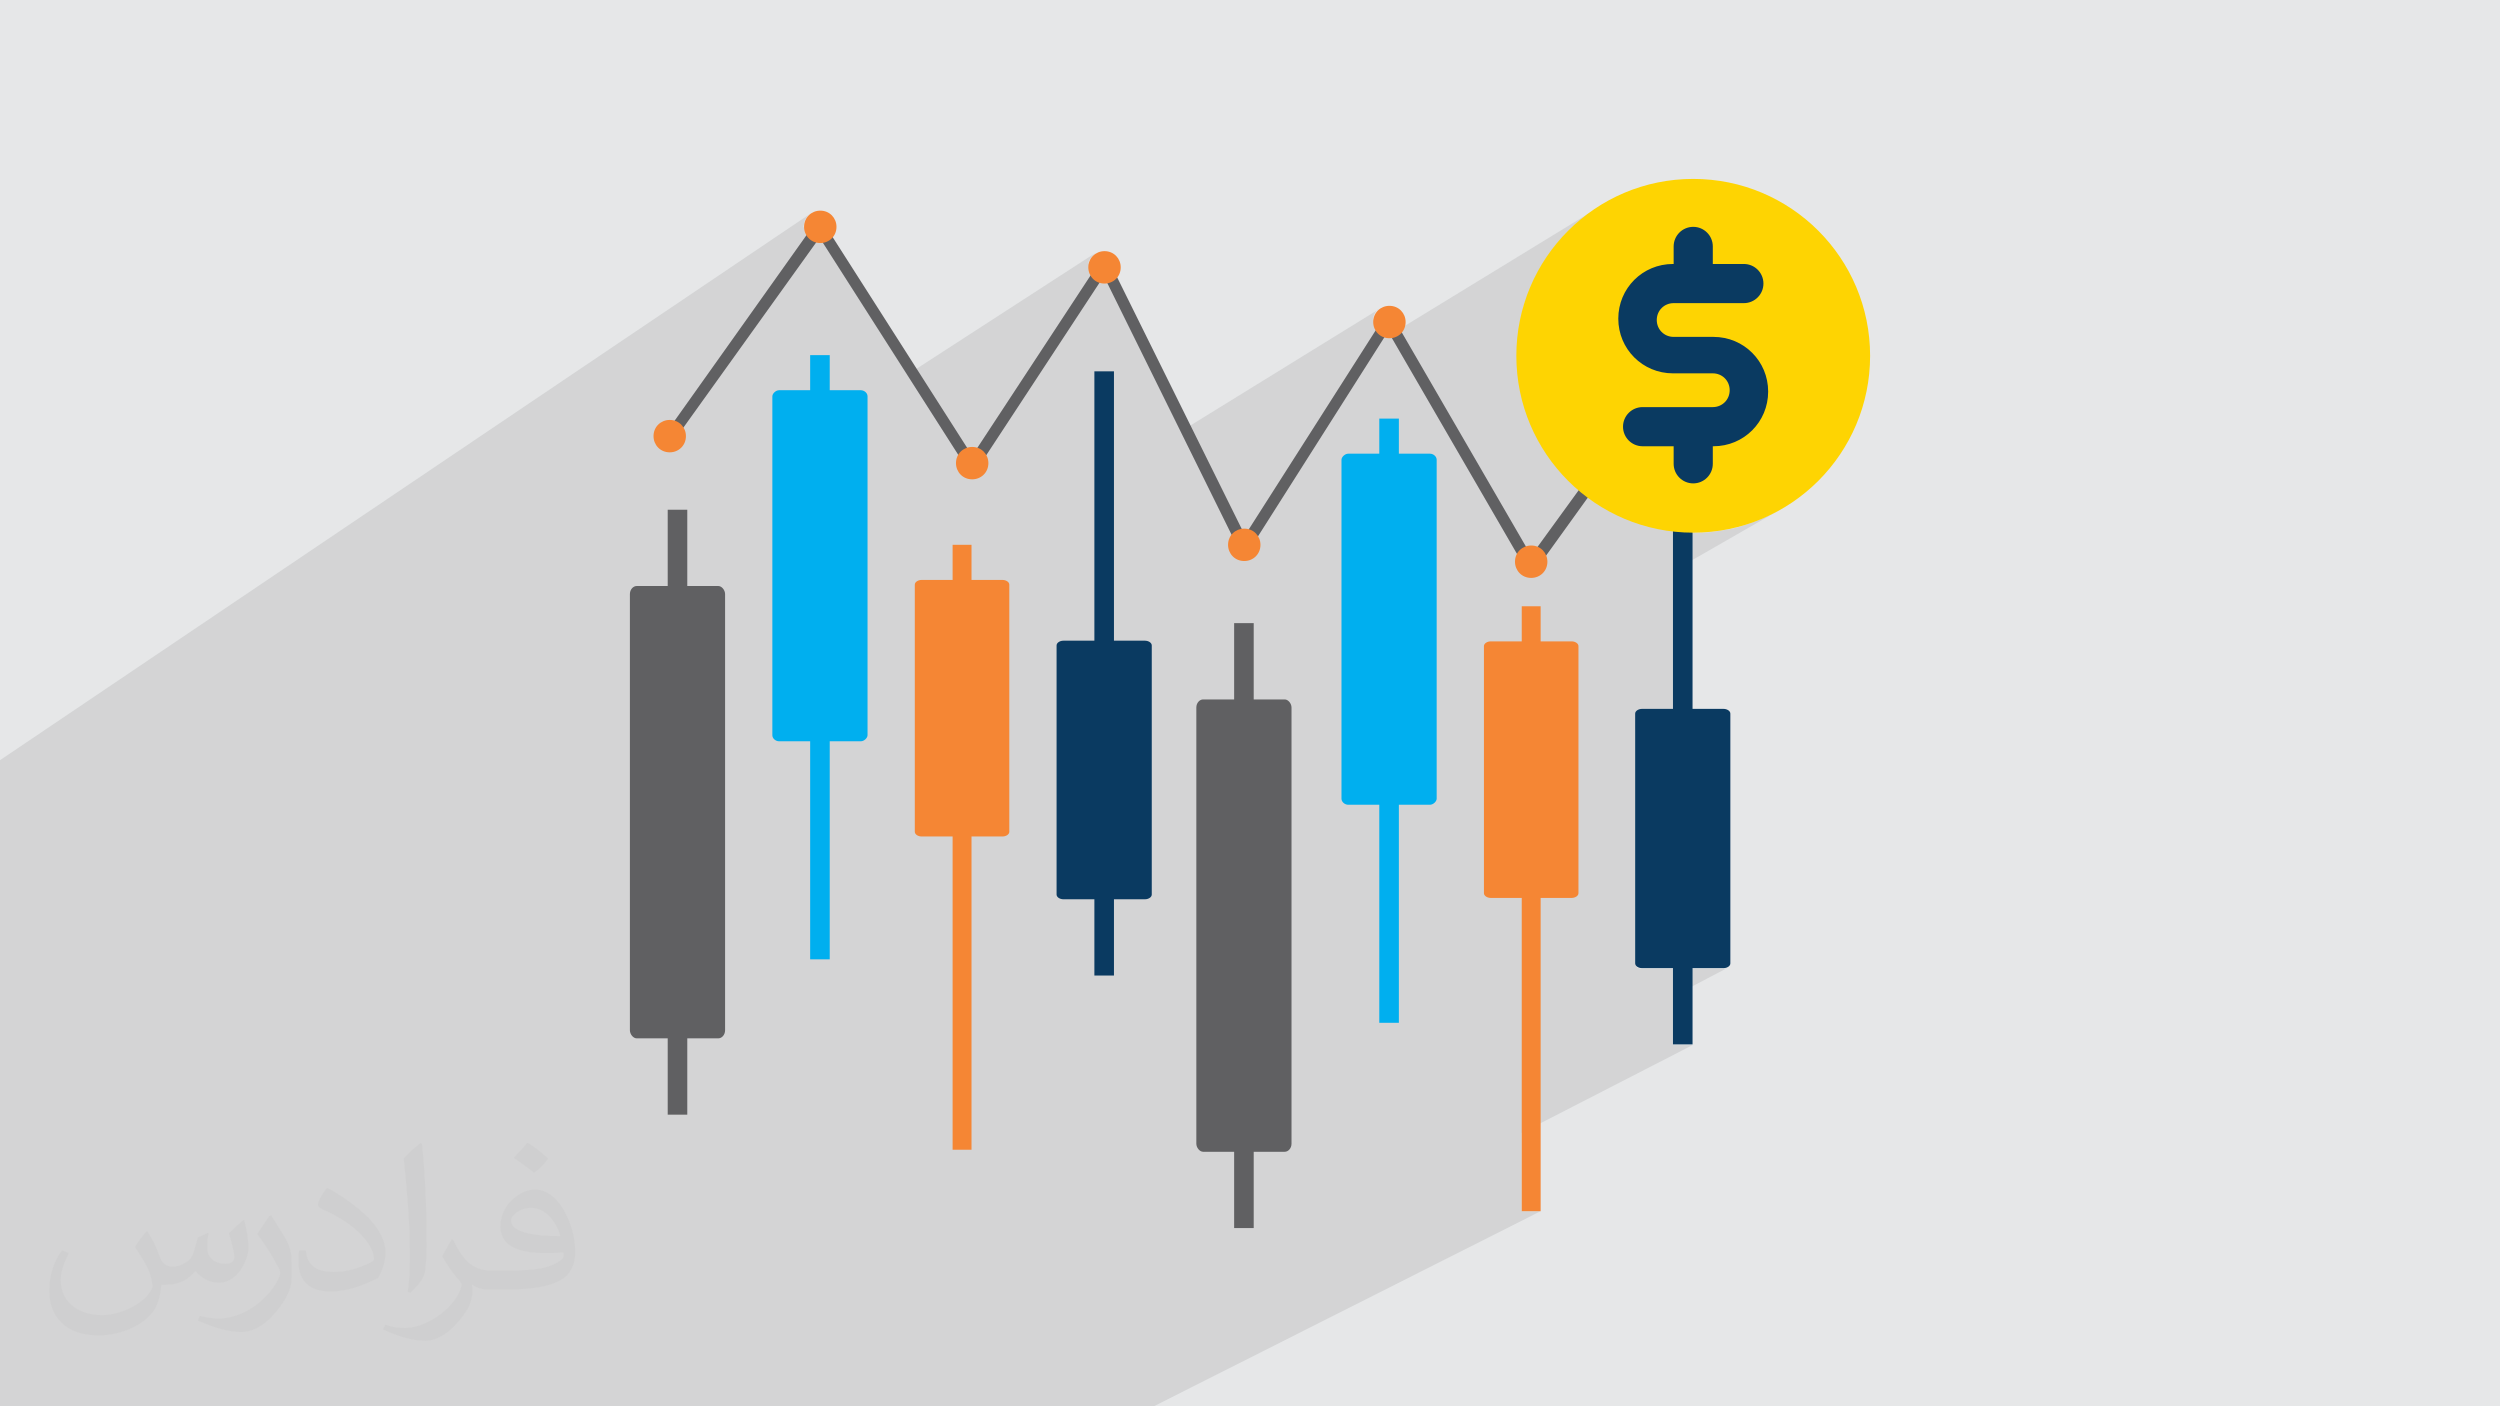
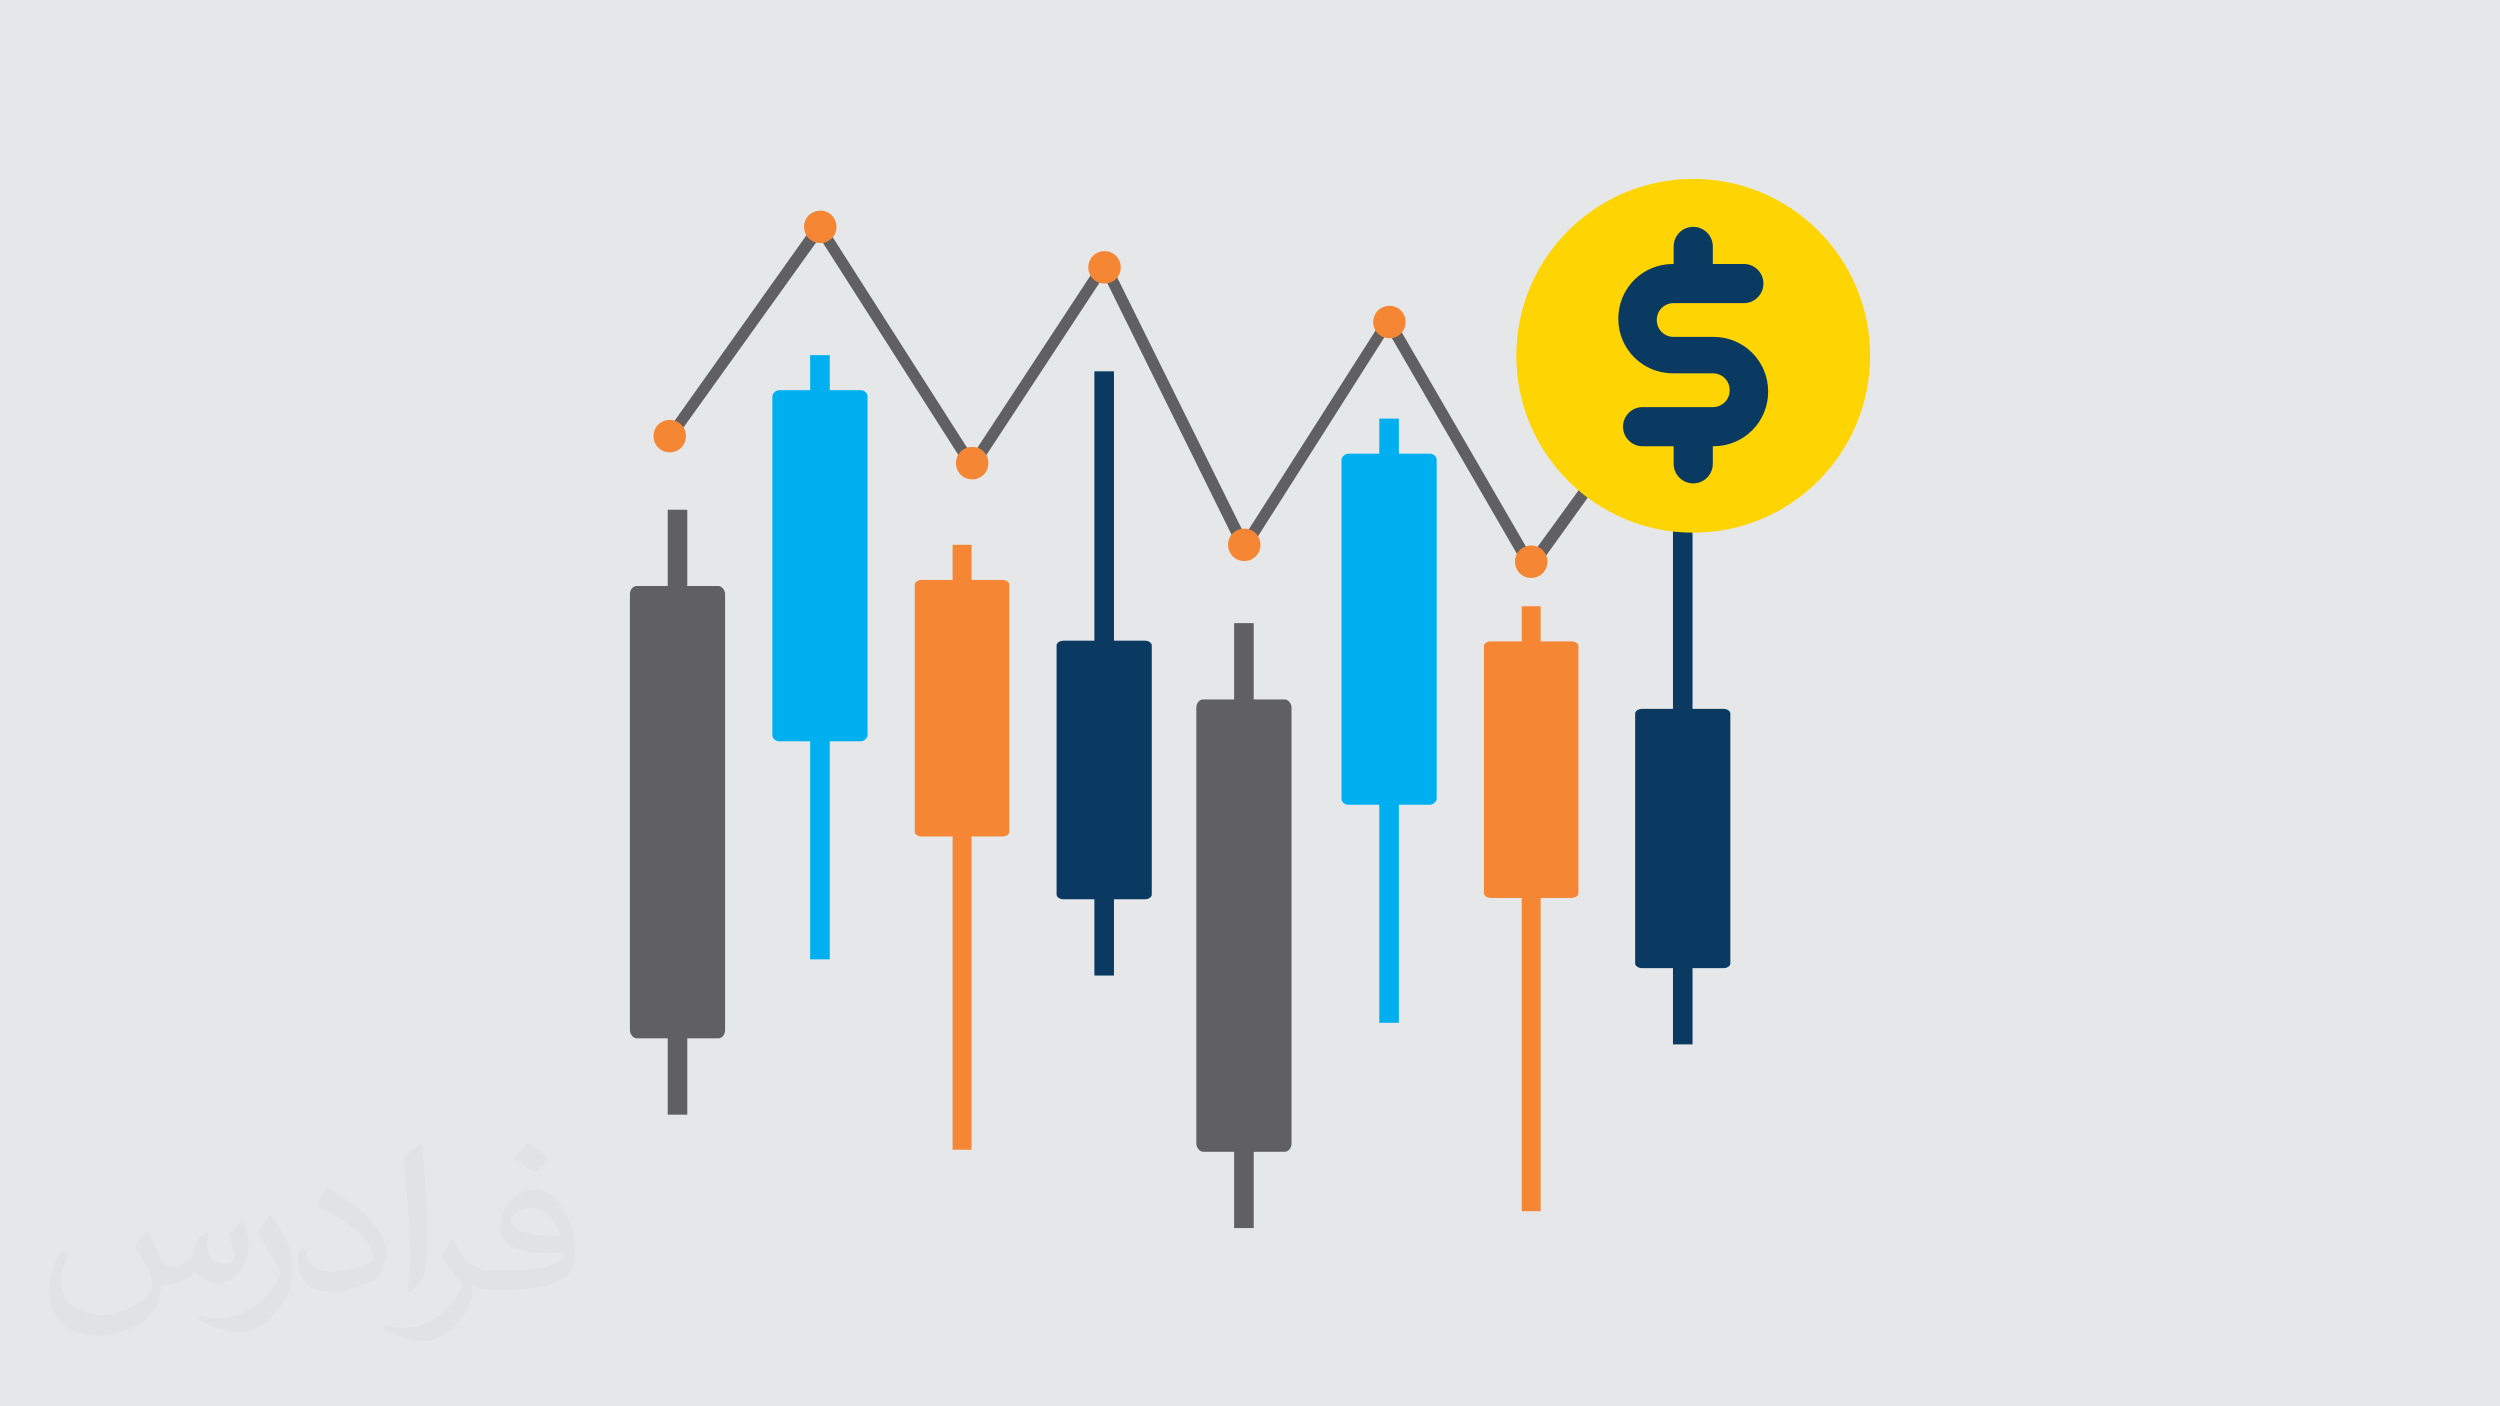
<svg xmlns="http://www.w3.org/2000/svg" xml:space="preserve" width="3.703in" height="2.083in" version="1.1" style="shape-rendering:geometricPrecision; text-rendering:geometricPrecision; image-rendering:optimizeQuality; fill-rule:evenodd; clip-rule:evenodd" viewBox="0 0 3703 2083" enable-background="new 0 0 512 512">
  <defs>
    <style type="text/css">
   
    .fil8 {fill:#0A3A61}
    .fil0 {fill:#E6E7E8}
    .fil7 {fill:#FED402}
    .fil6 {fill:#F58634;fill-rule:nonzero}
    .fil5 {fill:#00AFEF;fill-rule:nonzero}
    .fil4 {fill:#0A3A61;fill-rule:nonzero}
    .fil3 {fill:#606062;fill-rule:nonzero}
    .fil2 {fill:#373435;fill-opacity:0.031}
    .fil1 {fill:#373435;fill-opacity:0.102}
   
  </style>
  </defs>
  <g id="Layer_x0020_1">
    <polygon class="fil0" points="0,0 3703,0 3703,2083 0,2083 " />
-     <polygon class="fil1" points="0,1988 0,1975 0,1974 0,1942 0,1939 0,1938 0,1935 0,1932 0,1931 0,1922 0,1916 0,1903 0,1902 0,1902 0,1899 0,1896 0,1894 0,1890 0,1888 0,1887 0,1881 0,1877 0,1876 0,1871 0,1869 0,1858 0,1857 0,1853 0,1844 0,1829 0,1803 0,1790 0,1769 0,1766 0,1763 0,1757 0,1733 0,1732 0,1730 0,1721 0,1707 0,1704 0,1685 0,1619 0,1615 0,1612 0,1584 0,1580 0,1575 0,1568 0,1500 0,1478 0,1474 0,1472 0,1470 0,1461 0,1436 0,1432 0,1424 0,1397 0,1361 0,1336 0,1332 0,1325 0,1321 0,1314 0,1311 0,1293 0,1284 0,1272 0,1178 0,1174 0,1166 0,1138 0,1137 0,1126 1201,316 1197,319 1194,323 1192,327 1191,331 1190,336 1190,337 1214,321 1194,350 1194,350 1197,353 1201,356 1204,358 1214,352 1220,360 1224,359 1228,356 1221,361 1344,555 1622,375 1619,378 1616,382 1613,386 1612,391 1612,391 1637,375 1615,408 1616,409 1619,413 1622,416 1624,417 1635,409 1640,420 1641,419 1645,418 1649,416 1641,421 1749,639 2044,457 2040,459 2037,463 2035,467 2034,472 2033,474 2057,459 2037,490 2037,490 2040,494 2044,497 2045,498 2056,491 2059,496 2373,304 2362,310 2352,318 2342,325 2332,334 2323,342 2315,351 2306,361 2299,371 2291,381 2285,392 2278,403 2273,414 2267,425 2263,437 2258,449 2255,462 2252,475 2250,487 2250,489 2492,341 2497,339 2503,337 2508,336 2514,337 2519,339 2524,341 2529,345 2532,349 2535,354 2536,359 2537,365 2537,391 2583,391 2588,392 2594,394 2599,396 2603,400 2606,404 2609,409 2611,414 2611,420 2611,426 2609,431 2606,436 2603,440 2599,444 2506,499 2538,499 2546,499 2554,500 2562,502 2569,505 2576,508 2583,513 2589,517 2595,523 2601,528 2605,535 2609,541 2613,548 2615,556 2617,564 2619,572 2619,580 2619,588 2617,597 2615,604 2613,612 2609,619 2605,626 2601,632 2595,638 2589,643 2583,648 2576,652 2537,675 2537,688 2536,694 2535,699 2532,704 2529,708 2524,712 2478,739 2478,787 2482,788 2495,789 2508,789 2522,789 2535,788 2548,786 2561,784 2574,781 2586,777 2598,773 2610,768 2622,763 2633,757 2478,846 2478,1050 2422,1081 2422,1428 2422,1429 2423,1430 2424,1432 2425,1433 2426,1434 2428,1434 2430,1435 2432,1435 2478,1435 2478,1450 2507,1435 2553,1435 2555,1435 2557,1434 2558,1434 2478,1476 2478,1548 2507,1548 2254,1678 2254,1794 2282,1794 1709,2083 1683,2083 1467,2083 1440,2083 1347,2083 1319,2083 1313,2083 1310,2083 1268,2083 1242,2083 1201,2083 1188,2083 1186,2083 1179,2083 1143,2083 1115,2083 1072,2083 1042,2083 1010,2083 983,2083 933,2083 930,2083 889,2083 864,2083 823,2083 802,2083 745,2083 719,2083 613,2083 576,2083 570,2083 523,2083 521,2083 508,2083 482,2083 480,2083 455,2083 415,2083 392,2083 372,2083 369,2083 328,2083 303,2083 302,2083 269,2083 261,2083 259,2083 241,2083 233,2083 232,2083 227,2083 192,2083 148,2083 148,2083 143,2083 141,2083 125,2083 122,2083 120,2083 106,2083 96,2083 89,2083 88,2083 87,2083 77,2083 67,2083 62,2083 51,2083 42,2083 41,2083 39,2083 33,2083 25,2083 14,2083 9,2083 9,2083 3,2083 0,2083 0,2082 0,2079 0,2072 0,2068 0,2044 0,2039 0,2037 0,2035 0,2032 0,2026 0,2007 0,2007 0,2003 0,1994 0,1991 " />
    <path class="fil2" d="M219 1825c7,11 12,21 16,32 3,7 5,19 21,19 5,0 11,-1 17,-5 7,-3 12,-9 14,-17l6 -21 15 -7 1 1c-2,8 -2,15 -2,21 0,18 15,24 27,24 7,0 13,-3 13,-10 0,-8 -4,-22 -8,-35 7,-7 14,-14 22,-20l1 1c4,15 6,30 6,40 0,10 -4,20 -8,27 -7,14 -20,25 -36,25 -12,0 -25,-6 -34,-17l-1 0c-9,11 -22,20 -43,20l-7 0c-1,14 -4,24 -8,33 -13,25 -50,42 -85,42 -49,0 -73,-28 -73,-66 0,-23 7,-45 19,-60l10 4c-7,14 -12,27 -12,40 0,35 29,52 61,52 30,0 68,-20 75,-42 -2,-25 -12,-36 -26,-59 4,-7 10,-15 17,-23l1 0 0 0 0 0 0 0 0 0 1 1 0 0 0 0 0 0zm563 -132c10,6 20,14 30,23 -6,8 -12,15 -21,21 -10,-8 -20,-15 -30,-22 7,-8 14,-15 20,-22l0 0 1 0 0 0 0 0 0 0zm5 96c-17,0 -30,11 -30,19 0,17 33,23 73,23 -5,-20 -22,-42 -43,-42l0 0zm-37 93c22,0 41,-1 55,-4 16,-4 30,-12 30,-18 0,-2 0,-3 -1,-5 -9,1 -19,1 -29,1 -29,0 -52,-7 -60,-23 -2,-4 -4,-10 -4,-15 0,-16 7,-32 19,-42 10,-9 21,-14 33,-14 20,0 37,17 48,42 6,14 11,30 11,51 0,14 -4,25 -12,34 -16,15 -45,21 -90,21l-20 0 0 0 -5 0c-11,0 -19,-2 -25,-7l-1 0c0,2 1,5 1,7 0,10 -3,23 -10,33 -20,30 -42,43 -60,43 -19,0 -42,-7 -63,-17l4 -7c7,3 16,5 29,5 34,0 78,-33 84,-64 -1,-3 -3,-6 -7,-10 -10,-12 -16,-22 -22,-32 5,-10 10,-18 14,-25l2 0c14,29 28,46 57,46l4 0 0 0 21 0 0 0 0 0 0 0 0 0 -3 0 0 0 0 0 0 0zm-146 31c2,-14 3,-29 3,-43l0 -21c0,-39 -5,-96 -9,-133 7,-8 17,-17 25,-23l2 1c5,47 7,101 7,151 0,13 -1,26 -2,35 -1,12 -8,21 -22,35l-3 -1 0 0 0 0 0 0 0 0 -1 -1 0 0 0 0 0 0zm-151 -62c1,18 10,33 41,33 20,0 36,-5 55,-14 3,-2 5,-3 5,-5 0,-12 -9,-27 -24,-41 -14,-13 -34,-25 -51,-32 -6,-3 -8,-5 -8,-8 0,-5 7,-17 13,-24l2 0c20,11 43,27 60,44 15,16 25,33 25,51 0,13 -4,26 -11,38 -22,11 -46,20 -70,20 -29,0 -48,-13 -48,-45 0,-3 0,-9 1,-16l10 0 0 0 0 0 0 0 0 0 0 -1 0 0 0 0 0 0zm-52 -52l18 29c7,11 13,22 13,41l0 24c0,19 -12,39 -32,60 -15,14 -29,20 -42,20 -19,0 -40,-6 -65,-17l3 -7c8,2 17,4 28,4 35,0 72,-26 88,-58 2,-4 3,-7 3,-9 0,-4 -2,-8 -4,-11 -9,-17 -19,-33 -30,-47 6,-9 12,-18 18,-27l2 0 0 0 0 0 0 0 0 0 0 -2 0 0 0 0 0 0z" />
    <g id="_2458540165488">
      <g>
        <path class="fil3" d="M1064 868l-46 0 0 -113 -29 0 0 113 -46 0c-5,0 -10,5 -10,12l0 646c0,6 5,12 10,12l46 0 0 113 29 0 0 -113 46 0c5,0 10,-5 10,-12l0 -646c0,-6 -5,-12 -10,-12z" />
        <path class="fil4" d="M1696 949l-46 0 0 -399 -29 0 0 399 -46 0c-5,0 -10,3 -10,7l0 369c0,4 5,7 10,7l46 0 0 113 29 0 0 -113 46 0c5,0 10,-3 10,-7l0 -369c0,-4 -5,-7 -10,-7z" />
        <path class="fil5" d="M1275 578l-46 0 0 -52 -29 0 0 52 -46 0c-5,0 -10,5 -10,9l0 502c0,5 5,9 10,9l46 0 0 323 29 0 0 -323 46 0c5,0 10,-5 10,-9l0 -502c0,-5 -5,-9 -10,-9z" />
        <path class="fil6" d="M1485 859l-46 0 0 -52 -28 0 0 52 -46 0c-5,0 -10,3 -10,7l0 366c0,4 5,7 10,7l46 0 0 464 28 0 0 -464 46 0c5,0 10,-3 10,-7l0 -366c0,-4 -5,-7 -10,-7z" />
        <path class="fil3" d="M1903 1036l-46 0 0 -113 -29 0 0 113 -46 0c-5,0 -10,5 -10,12l0 646c0,6 5,12 10,12l46 0 0 113 29 0 0 -113 46 0c5,0 10,-5 10,-12l0 -646c0,-6 -5,-12 -10,-12z" />
        <path class="fil4" d="M2553 1050l-46 0 0 -399 -29 0 0 399 -46 0c-5,0 -10,3 -10,7l0 370c0,4 5,7 10,7l46 0 0 113 29 0 0 -113 46 0c5,0 10,-3 10,-7l0 -370c0,-4 -5,-7 -10,-7z" />
        <path class="fil5" d="M2118 672l-46 0 0 -52 -29 0 0 52 -46 0c-5,0 -10,5 -10,9l0 502c0,5 5,9 10,9l46 0 0 323 29 0 0 -323 46 0c5,0 10,-5 10,-9l0 -502c0,-5 -5,-9 -10,-9z" />
        <path class="fil6" d="M2328 950l-46 0 0 -52 -28 0 0 52 -46 0c-5,0 -10,3 -10,7l0 366c0,4 5,7 10,7l46 0 0 464 28 0 0 -464 46 0c5,0 10,-3 10,-7l0 -366c0,-4 -5,-7 -10,-7z" />
        <polygon class="fil3" points="2267,855 2056,491 1842,828 1635,409 1440,706 1214,352 996,656 983,646 1214,321 1440,675 1637,375 1844,793 2057,459 2268,823 2472,542 2485,552 " />
        <path class="fil6" d="M1016 646c0,14 -11,24 -24,24 -14,0 -24,-11 -24,-24 0,-14 11,-24 24,-24 14,0 24,11 24,24z" />
        <path class="fil6" d="M1239 336c0,14 -11,24 -24,24 -14,0 -24,-11 -24,-24 0,-14 11,-24 24,-24 14,0 24,11 24,24z" />
        <path class="fil6" d="M1464 686c0,14 -11,24 -24,24 -14,0 -24,-11 -24,-24 0,-14 11,-24 24,-24 14,0 24,11 24,24z" />
        <path class="fil6" d="M1660 396c0,14 -11,24 -24,24 -14,0 -24,-11 -24,-24 0,-14 11,-24 24,-24 14,0 24,11 24,24z" />
        <path class="fil6" d="M1867 807c0,14 -11,24 -24,24 -14,0 -24,-11 -24,-24 0,-14 11,-24 24,-24 14,0 24,11 24,24z" />
        <path class="fil6" d="M2082 477c0,14 -11,24 -24,24 -14,0 -24,-11 -24,-24 0,-14 11,-24 24,-24 14,0 24,11 24,24z" />
        <path class="fil6" d="M2292 832c0,14 -11,24 -24,24 -14,0 -24,-11 -24,-24 0,-14 11,-24 24,-24 14,0 24,11 24,24z" />
        <path class="fil6" d="M2502 548c0,14 -11,24 -24,24 -14,0 -24,-11 -24,-24 0,-14 11,-24 24,-24 14,0 24,11 24,24z" />
      </g>
      <g id="_2458085428160">
        <circle class="fil7" cx="2508" cy="527" r="262" />
        <path class="fil8" d="M2538 499l-59 0c-14,0 -25,-11 -25,-25 0,-14 11,-25 25,-25l104 0c16,0 29,-13 29,-29 0,-16 -13,-29 -29,-29l-46 0 0 -26c0,-16 -13,-29 -29,-29 -16,0 -29,13 -29,29l0 26 -1 0c-45,0 -81,36 -81,81 0,45 36,81 81,81l59 0c14,0 25,11 25,25 0,14 -11,25 -25,25l-104 0c-16,0 -29,13 -29,29 0,16 13,29 29,29l46 0 0 26c0,16 13,29 29,29 16,0 29,-13 29,-29l0 -26 1 0c45,0 81,-36 81,-81 0,-45 -36,-81 -81,-81l0 0z" />
      </g>
    </g>
  </g>
</svg>